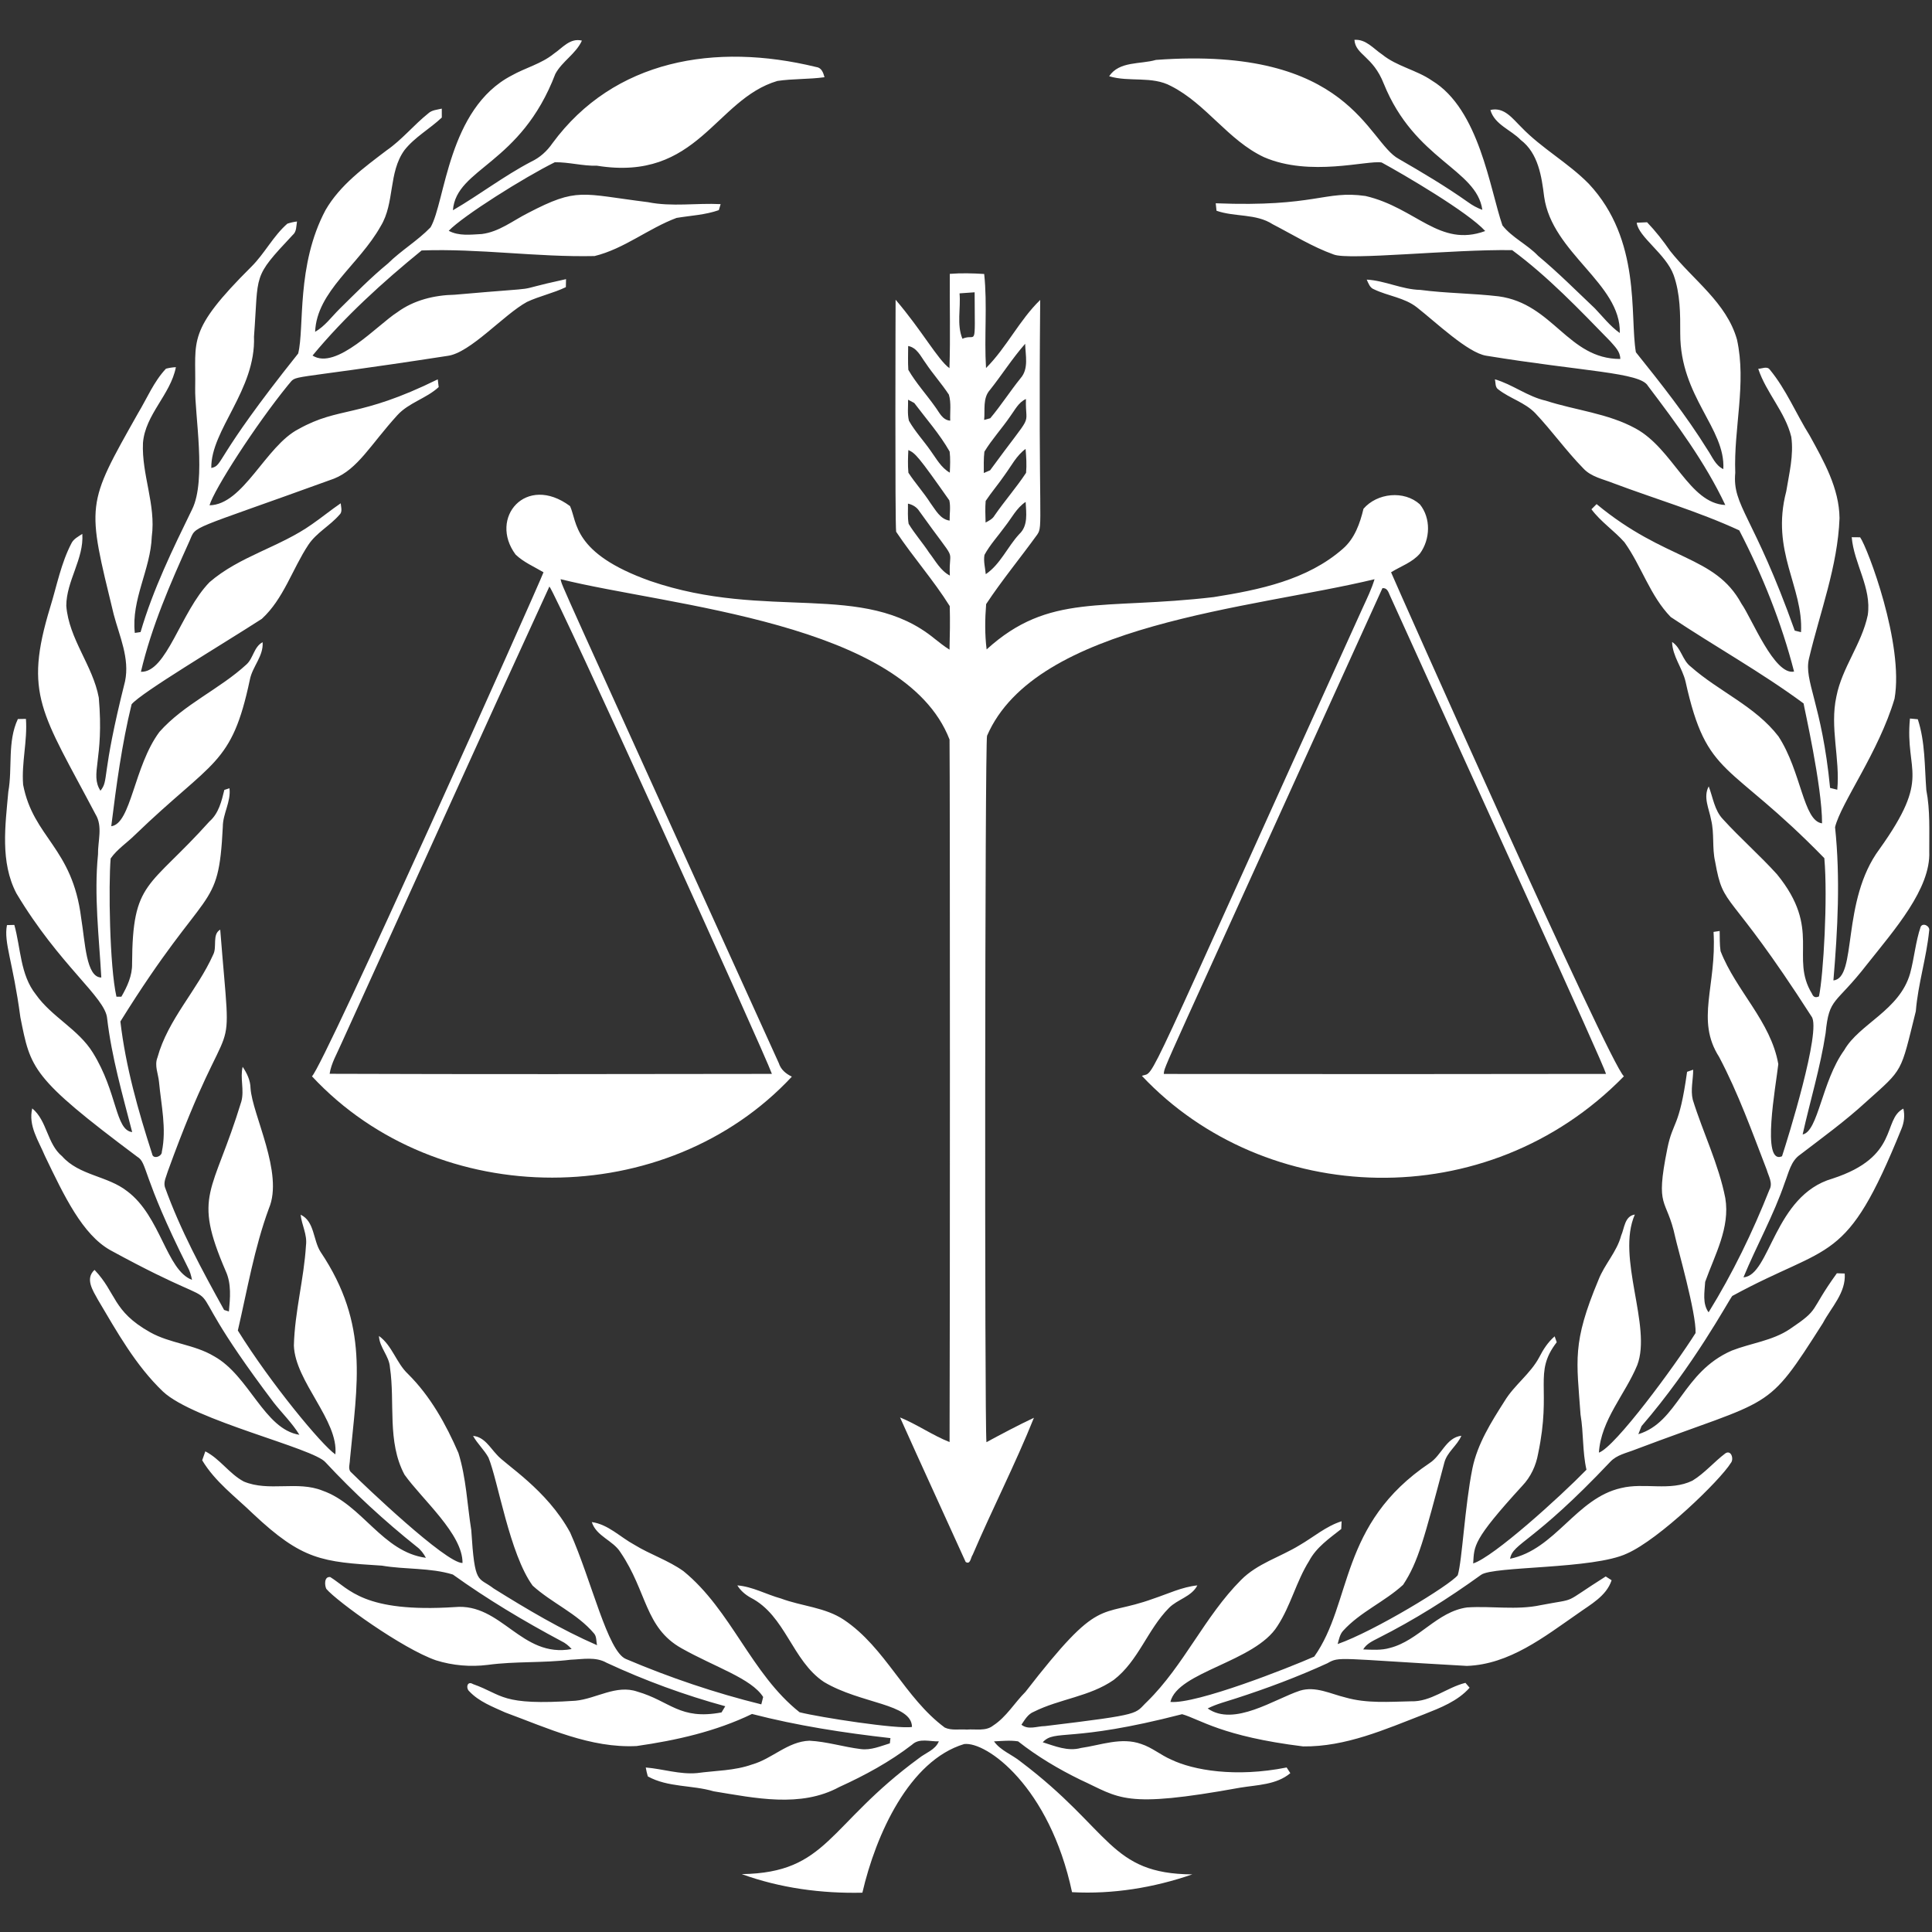
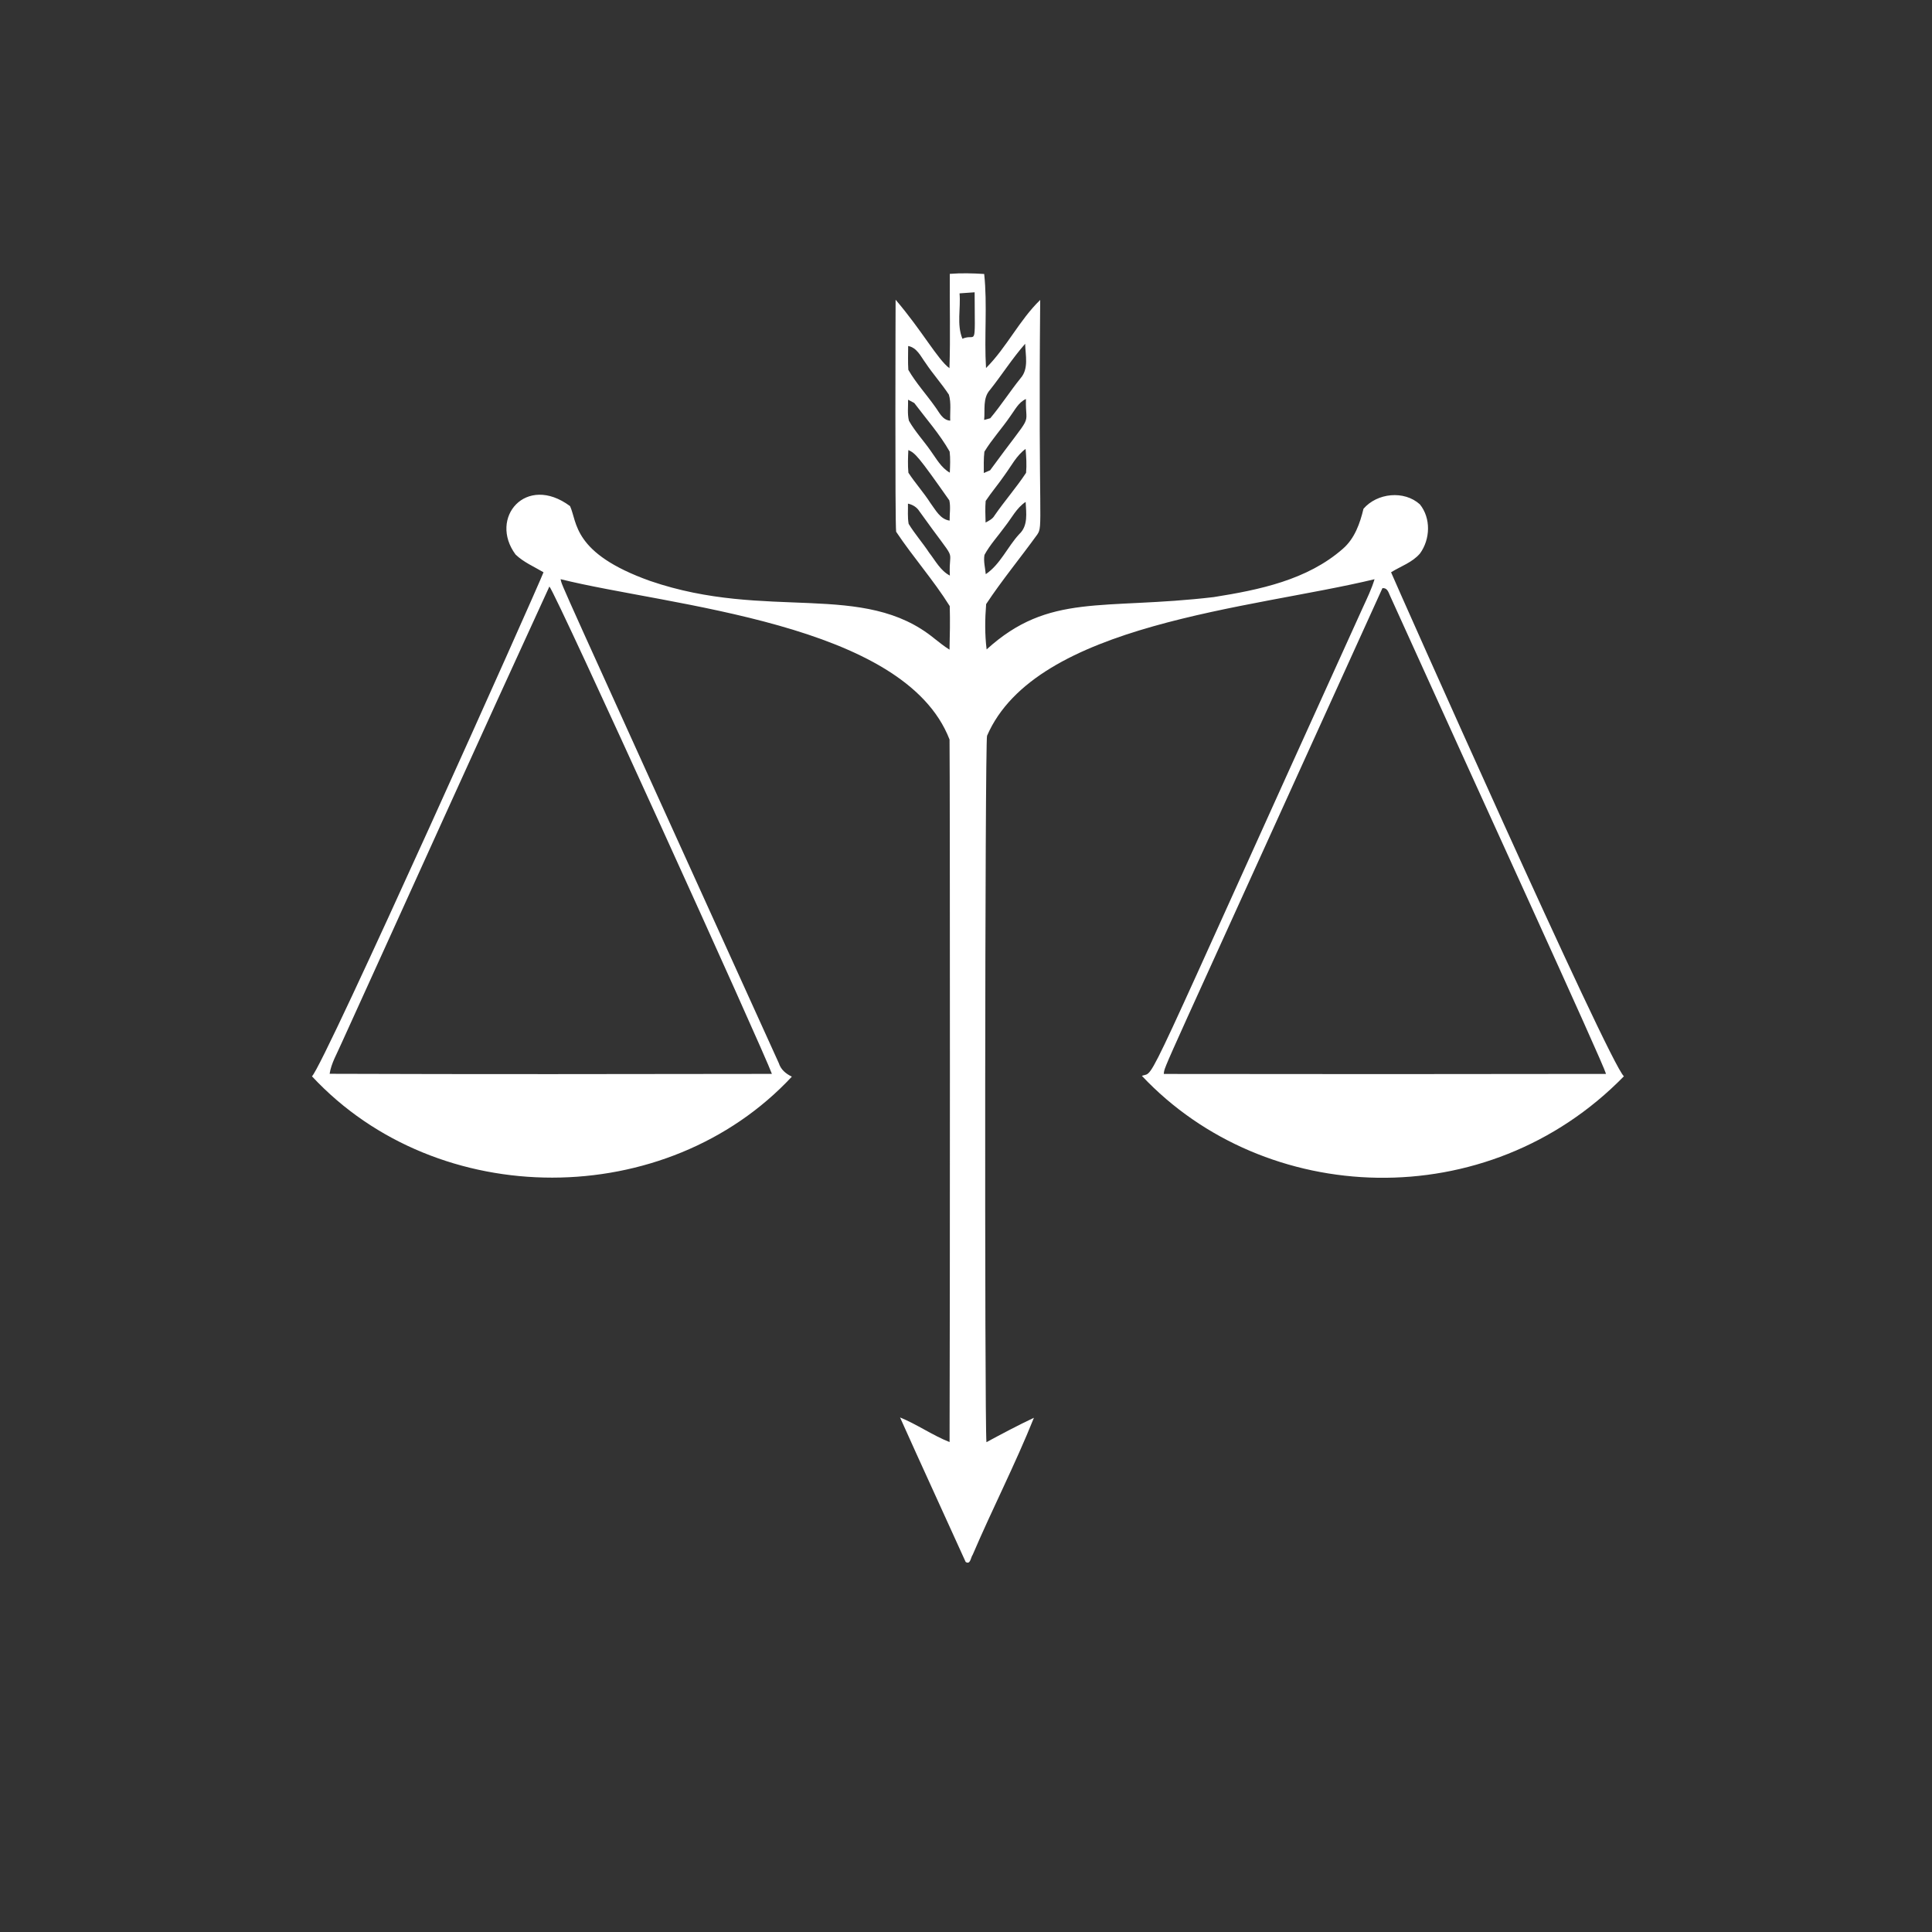
<svg xmlns="http://www.w3.org/2000/svg" width="500" zoomAndPan="magnify" viewBox="0 0 375 375" height="500" preserveAspectRatio="xMidYMid meet" version="1.0">
  <rect x="0" y="0" width="375" height="375" fill="#333333" stroke="none" />
  <defs>
    <clipPath id="694d45a2a7">
      <path d="M 0 7.266 L 375 7.266 L 375 368 L 0 368 Z M 0 7.266 " clip-rule="nonzero" />
    </clipPath>
  </defs>
  <g clip-path="url(#694d45a2a7)">
-     <path fill="#ffffff" d="M 107.461 10.453 C 109.16 9.312 110.648 7.309 112.949 7.883 C 111.777 10.461 109.121 11.883 107.793 14.34 C 101.047 32.016 88.562 32.551 87.91 40.812 C 93.043 37.828 97.789 34.168 103.074 31.398 C 104.781 30.605 106.188 29.324 107.246 27.781 C 119.191 11.57 138.824 8.23 158.387 13 C 159.465 13.121 159.785 14.082 160.039 14.988 C 157.004 15.41 153.918 15.262 150.895 15.711 C 138.766 19.289 135.504 35.324 115.871 32.164 C 113.117 32.246 110.426 31.453 107.691 31.492 C 101.789 34.406 89.871 41.891 87.098 44.797 C 89.066 45.855 91.348 45.535 93.496 45.426 C 96.852 45.02 99.535 42.836 102.465 41.355 C 112.148 36.309 112.785 37.629 125.758 39.238 C 130.414 40.18 135.176 39.379 139.875 39.621 C 139.789 39.91 139.609 40.496 139.523 40.789 C 136.875 41.719 134.059 41.844 131.32 42.297 C 125.832 44.344 121.141 48.301 115.402 49.699 C 104.188 49.945 93.035 48.207 81.836 48.613 C 74.238 54.809 66.934 61.438 60.664 69.012 C 65.262 71.949 73.359 62.984 77.09 60.625 C 80.301 58.254 84.305 57.285 88.238 57.207 C 108.207 55.453 97.496 56.867 109.867 54.18 C 109.855 54.57 109.836 55.344 109.832 55.734 C 107.398 56.91 104.715 57.461 102.273 58.609 C 97.766 61.07 91.285 68.512 86.879 69.074 C 54.039 74.141 57.934 72.52 55.926 74.723 C 49.559 82.543 41.551 95.008 40.668 98.078 C 47.246 97.973 51.57 86.555 57.941 83.285 C 65.934 78.82 69.512 81.238 84.969 73.629 C 85.016 74.004 85.105 74.758 85.148 75.133 C 82.746 77.352 79.336 78.152 77.113 80.602 C 71.938 86.285 69.469 91.062 64.816 92.91 C 36.016 103.355 38.199 101.82 36.773 105.031 C 33.062 113.246 29.422 121.594 27.352 130.395 C 32.352 130.574 35.051 118.758 40.672 113 C 46.523 107.938 54.336 106.184 60.582 101.738 C 62.465 100.434 64.238 98.98 66.133 97.688 C 66.18 98.457 66.547 99.367 65.84 99.969 C 64.016 102.066 61.418 103.395 59.852 105.75 C 56.738 110.453 55.062 116.223 50.816 120.121 C 42.895 125.23 27.418 134.434 25.543 136.703 C 23.641 144.484 22.582 152.434 21.594 160.371 C 25.461 159.895 25.984 148.707 30.957 142.047 C 35.746 136.66 42.59 133.797 47.852 128.957 C 49.188 127.73 49.273 125.559 50.973 124.648 C 51.176 127.352 49.004 129.359 48.504 131.898 C 44.953 148.676 41.367 147.426 26.219 162.035 C 24.66 163.59 22.75 164.805 21.477 166.629 C 21.051 171.746 21.254 187.453 22.602 193.457 L 23.559 193.457 C 24.695 191.508 25.688 189.344 25.637 187.047 C 25.719 170.824 28.812 172.625 40.664 159.434 C 42.449 157.875 43.008 155.516 43.543 153.324 C 43.793 153.242 44.289 153.082 44.539 153 C 44.863 155.629 43.242 157.914 43.246 160.504 C 42.391 177.496 40.344 170.961 23.367 198.27 C 24.387 207.023 26.824 215.609 29.535 224 C 29.711 225.078 31.461 224.477 31.414 223.555 C 32.355 219.051 31.281 214.484 30.863 209.992 C 30.715 208.422 29.941 206.824 30.562 205.258 C 32.609 197.828 38.285 192.211 41.383 185.289 C 42.172 183.777 41.129 181.371 42.746 180.438 C 45.102 210.457 45.434 191.844 32.574 227.348 C 32.297 228.324 31.715 229.348 31.996 230.383 C 34.984 238.719 39.215 246.543 43.5 254.262 C 43.734 254.332 44.199 254.48 44.43 254.555 C 44.672 251.957 44.941 249.188 43.824 246.746 C 37.316 231.652 41.32 231.934 46.852 213.77 C 47.441 211.559 46.57 209.281 47.098 207.066 C 47.934 208.305 48.605 209.699 48.629 211.23 C 48.977 216.391 55.113 227.715 52.191 234.559 C 49.367 242.23 48.004 250.324 46.164 258.254 C 52.559 268.543 62.48 280.527 65.094 282.293 C 65.75 275.723 57.273 268.148 57.043 261.168 C 57.203 254.629 59 248.242 59.391 241.719 C 59.664 239.645 58.57 237.785 58.348 235.773 C 61.07 237.039 60.754 240.715 62.219 242.988 C 71.73 257.172 69.305 268.551 67.918 283.348 C 67.93 284.164 67.434 285.223 68.227 285.84 C 70.633 288.238 86.578 303.461 89.773 303.375 C 89.852 297.777 81.926 291.035 78.508 286.223 C 75.098 279.809 76.707 272.32 75.691 265.43 C 75.551 263.188 73.648 261.555 73.555 259.309 C 76.148 261.188 76.902 264.531 79.195 266.688 C 83.539 270.996 86.559 276.441 88.98 282.02 C 90.496 286.875 90.68 292.004 91.473 297 C 92.164 307.879 92.742 305.949 95.824 308.328 C 102.293 312.359 108.891 316.289 115.891 319.336 C 115.695 318.57 115.844 317.648 115.285 317.035 C 111.992 313.145 107.109 311.156 103.387 307.773 C 98.902 301.625 96.66 287.367 94.809 282.906 C 93.969 281.395 92.66 280.219 91.82 278.707 C 93.992 278.891 95.086 280.941 96.441 282.363 C 98.031 284.273 106.129 289.098 110.668 297.465 C 114.832 306.77 117.938 320.605 121.516 322.02 C 130.016 325.629 138.801 328.605 147.77 330.816 C 147.855 330.457 148.031 329.738 148.129 329.387 C 145.863 325.785 138.777 323.594 132.277 319.926 C 125.148 315.926 125.617 308.938 120.449 301.328 C 119 298.973 115.754 298.215 114.867 295.434 C 118.07 295.879 120.379 298.359 123.125 299.836 C 126.203 301.734 129.715 302.852 132.668 304.965 C 141.969 312.551 145.785 324.887 155.199 332.348 C 159.008 333.316 174.277 335.684 177.016 335.195 C 176.961 330.648 167.109 330.758 159.93 326.469 C 153.719 322.336 152.484 313.559 145.684 310.098 C 144.652 309.516 143.734 308.738 143.117 307.723 C 146.074 307.961 148.738 309.484 151.578 310.266 C 155.605 311.777 160.156 311.961 163.809 314.406 C 171.891 319.824 175.602 329.555 183.375 335.316 C 184.68 335.941 186.238 335.594 187.648 335.711 C 189.348 335.566 191.324 336.082 192.77 334.93 C 195.352 333.254 196.91 330.512 199.051 328.379 C 213.766 309.387 213.125 314.199 223.867 310.301 C 226.684 309.367 229.422 308.027 232.406 307.723 C 231.281 309.926 228.559 310.41 226.898 312.098 C 222.73 316.293 220.957 322.418 216.164 326.078 C 211.523 329.312 205.641 329.754 200.66 332.254 C 199.516 332.703 198.914 333.801 198.262 334.766 C 199.602 335.84 201.297 335.043 202.832 335.035 C 222.301 332.68 220.059 332.719 222.68 330.262 C 229.805 323.25 233.816 313.762 240.867 306.688 C 244.031 303.469 248.48 302.234 252.238 299.926 C 254.957 298.359 257.375 296.23 260.406 295.273 C 260.391 295.648 260.355 296.402 260.336 296.777 C 258.043 298.59 255.504 300.32 254.105 302.969 C 251.598 306.957 250.539 311.668 247.953 315.609 C 243.613 322.586 228.551 324.469 227.176 330.344 C 232.25 330.793 250.121 323.734 255.094 321.543 C 262.527 311.078 259.863 295.816 277.496 283.977 C 279.812 282.488 280.668 279.047 283.652 278.676 C 282.836 280.613 280.855 281.848 280.336 283.93 C 276.402 298.727 275.285 303.156 272.344 307.609 C 268.734 310.918 264.02 312.871 260.695 316.535 C 260.055 317.246 259.883 318.219 259.637 319.109 C 266.75 316.625 281.523 307.629 282.953 305.734 C 283.801 302.938 284.312 292.371 285.793 285.023 C 286.781 280.23 289.445 276.02 292.043 271.941 C 293.934 268.816 297.07 266.652 298.789 263.398 C 299.547 261.906 300.484 260.48 301.758 259.383 C 301.859 259.672 302.059 260.242 302.16 260.527 C 297.551 266.5 301.234 269.387 298.547 282.156 C 298.137 284.48 297.109 286.691 295.469 288.402 C 285.719 299.059 286.176 300.035 285.941 303.461 C 289.891 302.227 302.77 290.57 307.93 285.273 C 307.133 281.75 307.387 278.125 306.781 274.578 C 306.039 263.996 305.098 260.758 310.258 248.434 C 311.426 245.41 313.82 243.004 314.66 239.84 C 315.312 238.363 315.336 236.047 317.32 235.742 C 313.664 244.078 320.672 257.398 317.789 264.973 C 315.438 270.672 310.758 275.57 310.344 281.953 C 313.477 280.898 325.004 265.246 329.109 258.742 C 329.281 254.938 325.512 241.836 325.176 240.184 C 323.473 232.207 321.203 234.941 323.633 222.922 C 324.738 217.465 325.922 219.117 327.461 208.039 C 327.762 207.934 328.352 207.727 328.645 207.629 C 328.652 209.57 328.105 211.531 328.566 213.457 C 330.555 219.859 333.59 225.953 334.883 232.562 C 335.836 238.312 332.832 243.582 330.973 248.805 C 330.855 250.758 330.402 253.039 331.637 254.719 C 336.297 247.18 340.176 239.176 343.441 230.938 C 344.164 229.652 343.27 228.293 342.918 227.047 C 340.07 219.652 337.383 212.16 333.68 205.152 C 329.07 197.949 333.234 191.398 332.598 180.883 C 332.895 180.844 333.488 180.75 333.785 180.703 C 333.82 182.008 333.766 183.324 333.961 184.617 C 336.949 192.305 343.711 198.227 345.168 206.539 C 344.715 210.719 341.805 226.184 345.887 224.434 C 346.906 221.348 353.605 199.883 351.621 197.309 C 335.234 171.777 334.594 176.734 332.906 167.242 C 332.289 164.566 332.785 161.773 332.121 159.105 C 331.738 156.988 330.539 154.719 331.66 152.637 C 332.492 154.793 332.766 157.289 334.438 159.023 C 337.797 162.715 341.578 166.008 344.922 169.711 C 353.668 180.434 347.355 185.77 351.715 192.895 C 351.973 193.539 352.418 193.711 353.062 193.398 C 353.926 189.309 354.785 174.25 354.102 166.57 C 335.406 147.379 331.352 151.199 327.164 132.297 C 326.539 129.637 324.633 127.41 324.551 124.605 C 326.344 125.758 326.508 128.145 328.191 129.41 C 333.613 134.211 340.711 137.078 345.203 142.938 C 349.664 149.785 349.996 159.344 353.66 159.809 C 353.676 152.543 350.129 137.098 350.074 136.535 C 341.816 130.438 332.812 125.457 324.293 119.766 C 320.27 115.641 318.617 109.875 315.301 105.246 C 313.297 102.988 310.711 101.289 308.898 98.848 C 309.227 98.512 309.562 98.184 309.898 97.848 C 323.355 109 332.859 107.695 338.02 117.184 C 340.008 119.98 344.414 131.16 348.227 130.348 C 345.781 120.852 342.105 111.645 337.59 102.945 C 329.699 99.297 321.289 96.848 313.152 93.789 C 311.145 92.984 308.836 92.566 307.316 90.91 C 303.996 87.527 301.25 83.641 297.996 80.199 C 295.996 78.113 293.082 77.355 290.84 75.602 C 290.164 75.184 290.328 74.281 290.156 73.625 C 293.609 74.621 296.508 76.984 300.039 77.773 C 305.824 79.652 312.082 80.211 317.484 83.176 C 324.793 87.168 327.848 97.688 334.879 98.023 C 330.949 89.699 325.398 82.211 319.855 74.891 C 318.383 72.27 307.383 72.137 288.445 69.039 C 284.867 68.445 278.789 62.617 275.02 59.66 C 272.594 57.754 269.418 57.469 266.699 56.16 C 265.883 55.867 265.605 54.98 265.281 54.273 C 268.836 54.461 272.109 56.195 275.68 56.27 C 280.727 56.938 285.84 56.922 290.895 57.52 C 301.496 58.965 304.312 69.691 314.496 69.676 C 314.508 68.23 313.418 67.246 312.555 66.242 C 306.512 60.039 300.488 53.711 293.508 48.551 C 281.859 48.367 261.801 50.57 258.871 49.398 C 254.707 47.91 250.945 45.547 247.035 43.531 C 243.777 41.414 239.691 42.156 236.125 40.906 C 236.09 40.551 236.016 39.82 235.973 39.457 C 255.461 40.223 257.086 36.895 265.055 38.043 C 274.895 40.344 279.383 48.102 288.281 44.844 C 284.961 41.184 272.52 33.906 268.18 31.539 C 265.367 31.055 254.301 34.391 245.336 30.504 C 238.363 27.223 234.141 20.184 227.312 16.711 C 223.59 14.691 219.219 15.988 215.285 14.797 C 217.258 11.828 221.344 12.512 224.371 11.629 C 262.176 8.832 265.363 27.594 271.527 30.859 C 276.098 33.492 280.637 36.191 284.945 39.238 C 285.797 39.863 286.723 40.367 287.723 40.73 C 286.586 32.773 274.605 31.121 268.586 16.238 C 266.484 10.871 263.102 10.672 262.895 7.734 C 265.133 7.57 266.582 9.445 268.273 10.574 C 271.148 12.91 274.938 13.562 277.961 15.656 C 287.121 21.219 289.156 36.582 291.621 43.754 C 293.52 46.145 296.453 47.453 298.555 49.668 C 302.398 52.863 305.922 56.406 309.551 59.844 C 311.121 61.484 312.527 63.316 314.402 64.637 C 314.668 55.059 301.266 49.16 299.719 38.191 C 299.23 34.234 298.57 29.738 295.168 27.16 C 293.262 25.184 290.086 24.184 289.285 21.348 C 291.992 20.703 293.621 23.07 295.301 24.699 C 299.266 28.824 304.387 31.598 308.391 35.68 C 318.625 46.629 316.301 61.184 317.523 68.367 C 322.422 74.477 327.293 80.637 331.43 87.305 C 332.344 88.633 332.938 90.32 334.496 91.055 C 334.941 83.113 326.133 77.082 326.133 64.758 C 326.145 60.922 326.145 57.012 324.84 53.359 C 323.332 49.27 317.988 45.977 317.688 43.23 C 318.352 43.191 319.023 43.156 319.695 43.141 C 321.348 44.863 322.82 46.746 324.176 48.711 C 328.598 54.332 335.117 58.719 337.148 65.91 C 339.027 74.461 336.484 83.145 336.812 91.766 C 336.219 98.246 340.355 99.941 348.359 122.402 C 348.668 122.48 349.273 122.625 349.578 122.703 C 350.055 113.926 343.652 107.059 346.707 95.387 C 347.277 91.891 348.191 88.348 347.684 84.785 C 346.504 79.953 342.828 76.266 341.273 71.582 C 341.977 71.578 343 71.008 343.523 71.75 C 346.719 75.617 348.613 80.328 351.266 84.551 C 354 89.523 356.992 94.746 357.051 100.586 C 356.695 109.953 353.266 118.773 351.129 127.805 C 350.078 132.145 353.617 136.523 355.219 152.934 C 355.566 153.023 356.258 153.191 356.613 153.281 C 357.184 147.246 355.125 141.191 356.445 135.18 C 357.539 129.578 361.367 124.977 362.531 119.391 C 363.316 114.082 359.855 109.441 359.418 104.273 C 359.82 104.277 360.645 104.285 361.051 104.289 C 362.516 106.367 369.586 125.035 367.73 135.613 C 364.66 145.984 357.344 155.812 356.184 160.551 C 357.227 170.441 356.699 180.414 355.863 190.297 C 360.547 189.859 357.293 174.898 364.812 164.801 C 375.008 150.535 369.703 150.062 370.719 139.465 C 371.102 139.5 371.863 139.57 372.242 139.605 C 373.695 144.027 373.547 148.758 373.898 153.352 C 374.664 157.289 374.445 161.316 374.469 165.312 C 374.762 172.496 367.727 180.453 362.41 187.156 C 356.172 195.207 355.047 193.453 354.348 200.547 C 353.324 207.199 351.355 213.648 349.891 220.199 C 352.93 219.617 353.59 209.883 357.969 203.828 C 360.871 198.73 368.715 196.117 370.754 188.934 C 371.566 185.945 371.801 182.816 372.805 179.875 C 373.27 179.008 374.676 179.777 374.445 180.684 C 373.922 185.926 372.281 191.016 371.859 196.281 C 368.84 208.426 369.531 207.309 362.188 213.895 C 358.164 217.594 353.734 220.805 349.402 224.121 C 347.598 225.352 347.18 227.633 346.426 229.539 C 344.262 235.883 340.957 241.758 338.406 247.926 C 343.582 247.613 344.324 232.055 355.66 228.773 C 368.809 224.5 365.312 217.328 369.441 215.184 C 369.754 216.512 369.59 217.883 369.059 219.141 C 358.246 245.816 355.484 241.051 336.23 251.547 C 335.457 252.531 328.77 265.062 318.621 276.809 C 318.465 277.203 318.152 277.984 318 278.375 C 325.754 276.008 326.527 266.336 336.141 262.148 C 339.855 260.695 343.996 260.25 347.371 257.996 C 353.465 253.891 350.965 254.848 356.535 247.141 C 356.918 247.152 357.676 247.176 358.059 247.188 C 358.328 250.918 355.453 253.723 353.824 256.809 C 342.617 274.402 344.516 271.105 317.363 281.371 C 315.711 282.031 313.836 282.371 312.566 283.723 C 297.465 299.695 293.664 299.438 293.105 302.555 C 301.934 300.742 305.914 290.809 314.637 288.836 C 319.176 287.707 324.133 289.516 328.496 287.398 C 330.879 285.949 332.688 283.75 334.91 282.082 C 336.047 281.367 336.594 283.242 335.945 283.973 C 333.875 287.332 322.062 298.793 315.781 301.543 C 309.27 304.621 289.836 303.945 287.473 305.676 C 281.141 310.25 274.5 314.434 267.52 317.953 C 266.426 318.523 265.246 319.035 264.598 320.152 C 266.32 320.215 268.109 320.359 269.793 319.859 C 275.379 318.43 278.91 312.816 284.746 312.004 C 289.508 311.68 294.344 312.57 299.051 311.559 C 306.633 310.102 302.801 311.59 311.668 305.988 C 311.953 306.172 312.523 306.535 312.812 306.723 C 311.801 309.816 308.703 311.43 306.223 313.215 C 299.73 317.715 292.965 323.066 284.715 323.352 C 259.527 321.945 260.07 321.457 257.648 322.836 C 251.867 325.48 245.906 327.715 239.859 329.668 C 238.023 330.273 236.133 330.734 234.41 331.609 C 239.523 335.215 247.402 329.766 252.328 328.156 C 255.348 327.223 258.297 328.797 261.188 329.488 C 265.305 330.664 269.637 330.305 273.867 330.223 C 277.758 330.352 280.801 327.535 284.441 326.641 C 284.645 326.875 285.051 327.348 285.25 327.586 C 282.941 330.199 279.57 331.492 276.402 332.746 C 268.863 335.668 261.188 339.078 252.938 338.977 C 237.113 337.023 232.898 333.699 229.445 332.723 C 207.625 338.363 204.789 335.562 202.395 338.172 C 204.77 338.918 207.266 339.988 209.793 339.285 C 213.648 338.738 217.66 337.121 221.512 338.508 C 223.605 339.188 225.305 340.664 227.316 341.531 C 231.609 343.602 239.812 345.043 249.738 343.066 C 249.914 343.34 250.273 343.895 250.449 344.172 C 247.75 346.445 244.012 346.441 240.699 346.988 C 217.988 351.109 217.473 349.004 209.684 345.441 C 205.43 343.363 201.336 340.93 197.613 337.996 C 196.059 337.754 194.484 337.926 192.934 338 C 194.215 339.797 196.418 340.547 198.094 341.918 C 215.738 355.219 215.312 363.715 231.426 363.816 C 223.969 366.398 215.973 367.703 208.082 367.27 C 203.715 346.754 191.477 337.988 187.141 338.52 C 176.484 341.727 170 356.086 167.387 367.371 C 159.461 367.551 151.438 366.477 143.977 363.766 C 160.754 363.5 160.566 354.32 178.363 341.266 C 179.68 340.207 181.547 339.668 182.23 337.992 C 180.496 338.066 178.445 337.297 177.027 338.645 C 172.699 341.977 167.863 344.605 162.902 346.859 C 155.387 350.945 146.508 348.988 138.516 347.691 C 134.316 346.445 129.668 346.965 125.742 344.801 C 125.574 344.23 125.438 343.652 125.344 343.07 C 128.68 343.34 131.949 344.465 135.316 344.152 C 138.887 343.664 142.562 343.707 145.996 342.477 C 149.883 341.379 152.91 338.02 157.098 337.871 C 160.48 338.039 163.742 339.09 167.09 339.496 C 169.047 339.75 170.887 338.938 172.719 338.383 C 172.746 338.133 172.805 337.621 172.836 337.367 C 163.801 336.348 154.781 334.961 145.961 332.68 C 138.938 336.078 131.242 337.809 123.555 338.906 C 114.594 339.348 106.277 335.414 98.066 332.391 C 95.625 331.281 92.988 330.297 91.109 328.305 C 90.383 327.699 90.645 326.172 91.812 326.883 C 97.742 328.977 97.031 331.098 111.73 330.109 C 115.746 329.715 119.598 326.934 123.691 328.336 C 130.109 330.191 131.91 333.91 140.047 332.379 C 140.227 332.082 140.594 331.48 140.773 331.18 C 132.891 329.023 125.172 326.195 117.75 322.746 C 115.605 321.523 113.094 322.059 110.754 322.152 C 105.414 322.809 100.004 322.43 94.676 323.152 C 91.309 323.578 87.859 323.281 84.621 322.266 C 78.066 319.988 65.414 310.84 63.34 308.406 C 62.984 307.676 62.902 305.965 64.098 306.105 C 67.793 308.379 70.527 313.074 88.273 311.934 C 97.355 311.09 101.172 321.887 110.953 320.082 C 110.391 319.43 109.727 318.902 108.961 318.539 C 101.688 314.66 94.594 310.422 87.902 305.617 C 83.473 304.258 78.695 304.672 74.141 303.891 C 62.512 303.164 58.699 302.844 49.113 293.82 C 45.684 290.5 41.734 287.602 39.246 283.441 C 39.398 283.008 39.699 282.145 39.852 281.707 C 42.711 283.168 44.484 286.047 47.309 287.559 C 52.188 289.609 57.699 287.359 62.609 289.336 C 70.336 292.051 74.199 301.23 82.668 302.371 C 82.227 301.547 81.668 300.801 80.922 300.242 C 74.621 295.215 68.684 289.746 63.195 283.848 C 60.938 281.086 37.652 275.742 31.637 270.105 C 26.32 265.023 22.711 258.527 19 252.266 C 18.027 250.488 16.469 248.207 18.348 246.484 C 22.629 250.969 21.797 254.473 29.133 258.586 C 33.023 260.777 37.711 260.938 41.551 263.25 C 48.387 267.023 51.277 277.418 58.109 278.492 C 56.711 276.203 54.766 274.328 53.117 272.223 C 30.141 241.773 50.371 258.465 21.43 242.668 C 16.008 239.629 12.484 232.199 8.715 224.359 C 7.484 221.41 5.449 218.504 6.258 215.141 C 9.172 217.535 9.113 222.004 12.062 224.438 C 15.391 228.195 20.887 228.207 24.711 231.23 C 31.219 236.109 32.277 246.539 37.27 248.422 C 37.094 247.566 36.871 246.719 36.434 245.953 C 27.402 227.957 28.688 225.754 26.637 224.52 C 6.004 209.082 5.965 207.477 3.953 197.445 C 2.496 186.512 0.699 183.012 1.348 179.559 C 1.707 179.551 2.422 179.539 2.781 179.527 C 4.047 184.055 3.91 189.184 6.957 193.023 C 10.039 197.402 15.215 199.758 18.035 204.344 C 22.824 212.062 22.344 219.352 25.656 219.738 C 23.773 212.445 21.672 205.172 20.793 197.668 C 20.461 193.578 11.574 187.434 3.184 173.398 C 0.008 167.32 1.031 160.227 1.613 153.676 C 2.453 149.012 1.395 143.969 3.469 139.562 C 3.863 139.551 4.645 139.539 5.035 139.535 C 5.344 143.816 4.156 148.039 4.488 152.312 C 6.469 162.621 14.047 164.457 15.754 178.188 C 16.535 182.906 16.707 189.715 19.664 189.734 C 19.223 181.789 18.23 173.812 19.023 165.836 C 18.977 163.25 19.988 160.391 18.531 158.035 C 8.125 138.285 4.547 134.883 9.762 117.801 C 11.039 113.656 11.848 109.32 13.871 105.445 C 14.301 104.574 15.215 104.145 15.977 103.625 C 16.312 108.461 12.879 112.754 12.867 117.582 C 13.367 124.039 18.012 129.148 19.176 135.414 C 20.238 147.598 17.398 150.094 19.488 153.488 C 21.219 151.359 19.535 151.027 24.273 132.238 C 25.199 127.77 23.191 123.492 22.074 119.266 C 16.805 97.617 16.648 98.195 26.781 80.227 C 28.543 77.312 29.848 74.07 32.215 71.562 C 32.844 71.398 33.484 71.297 34.141 71.27 C 33.102 76.613 28.191 80.43 27.75 85.977 C 27.469 92.098 30.297 97.988 29.461 104.137 C 29.238 110.535 25.445 116.348 26.168 122.848 C 26.445 122.805 27.004 122.723 27.285 122.684 C 29.707 114.398 33.523 106.586 37.293 98.852 C 40.109 93.195 37.766 80.309 37.883 75.297 C 38.078 65.984 36.129 64.352 48.824 51.734 C 51.391 49.172 53.031 45.812 55.777 43.414 C 56.383 43.215 57.004 43.066 57.648 42.992 C 57.488 43.891 57.594 44.973 56.805 45.621 C 48.883 54.066 50.234 52.906 49.301 65.332 C 49.684 75.707 40.898 83.465 41.012 90.836 C 43.469 90.293 41.238 89.465 57.875 68.617 C 59.133 63.594 57.465 51.512 63.188 40.77 C 66.004 35.906 70.656 32.523 75.047 29.184 C 78.027 27.125 80.316 24.254 83.133 22.004 C 83.844 21.34 84.852 21.305 85.75 21.086 C 85.75 21.516 85.754 22.379 85.754 22.816 C 83.422 25.02 80.504 26.602 78.5 29.148 C 75.352 33.504 76.652 39.391 73.895 43.895 C 69.695 51.41 61.488 56.512 61.164 64.406 C 63.062 63.324 64.355 61.496 65.887 59.98 C 68.949 56.965 71.961 53.883 75.293 51.148 C 77.875 48.594 81.059 46.73 83.574 44.121 C 86.449 39.172 86.93 21.098 99.297 14.664 C 101.965 13.156 105.043 12.406 107.461 10.457 Z M 107.461 10.453 " fill-opacity="1" fill-rule="nonzero" />
-   </g>
+     </g>
  <path fill="#ffffff" d="M 184.355 53.156 C 186.578 52.98 188.809 53.039 191.031 53.18 C 191.672 59.23 191.008 65.359 191.387 71.434 C 195.375 67.457 197.855 62.141 201.902 58.219 C 201.512 101.859 202.508 102.004 201.34 103.742 C 198.07 108.273 194.492 112.598 191.41 117.254 C 191.176 120.16 191.137 123.152 191.504 126.051 C 203.664 115.004 213.945 118.449 235.586 115.895 C 244.387 114.5 253.734 112.586 260.637 106.527 C 262.938 104.535 263.965 101.617 264.652 98.75 C 267.305 95.68 272.531 95.125 275.598 97.895 C 277.773 100.59 277.625 104.668 275.625 107.422 C 274.148 109.168 271.898 109.902 270.004 111.078 C 270.484 112.328 312.41 206.586 315.199 208.906 C 288.602 236.156 245.516 234.203 221.641 208.824 C 224.465 207.719 220.5 214.867 264.512 117.949 C 265.344 116.137 266.223 114.336 266.797 112.426 C 243.035 118.168 201.059 120.934 191.586 142.812 C 191.164 143.812 191.09 276.48 191.469 279.926 C 194.508 278.285 197.562 276.664 200.684 275.188 C 197.074 284.188 192.621 292.84 188.805 301.766 C 188.406 302.285 188.375 303.777 187.434 303.172 C 183.207 293.816 178.891 284.5 174.699 275.125 C 178.016 276.473 180.973 278.582 184.312 279.906 C 184.395 259.137 184.406 151.949 184.305 143.539 C 175.512 120.793 129.805 117.652 108.809 112.418 C 109.238 114.117 106.68 108.316 151.164 206.348 C 151.559 207.617 152.543 208.418 153.699 208.977 C 129.41 235.047 85.02 235.199 60.551 208.91 C 62.848 206.871 104.152 114.562 105.496 111.078 C 103.664 109.988 101.621 109.129 100.074 107.637 C 94.801 100.527 102.098 91.891 110.645 98.234 C 112.09 101.355 111.094 107.383 126.18 112.758 C 148.965 120.59 167.617 112.664 181.391 123.961 C 182.336 124.707 183.277 125.461 184.301 126.102 C 184.371 123.285 184.426 120.461 184.344 117.645 C 181.207 112.617 177.223 108.145 173.941 103.211 C 173.699 101.637 173.832 58.402 173.836 58.176 C 178.996 64.211 182.031 69.828 184.289 71.465 C 184.488 65.363 184.309 59.258 184.355 53.156 M 186.246 56.941 C 186.508 59.863 185.664 62.977 186.805 65.75 C 189.551 64.535 189.227 68.242 189.176 56.734 C 188.199 56.805 187.223 56.863 186.246 56.941 M 192.141 75.695 C 190.719 77.277 191.211 79.57 191.023 81.512 C 191.324 81.43 191.91 81.262 192.211 81.18 C 194.297 78.695 196.066 75.93 198.109 73.391 C 199.719 71.551 199.031 68.945 198.984 66.727 C 196.496 69.551 194.48 72.75 192.141 75.695 M 176.273 67.16 C 176.273 68.703 176.203 70.242 176.305 71.785 C 177.793 74.355 179.82 76.559 181.527 78.98 C 182.332 80.047 182.902 81.527 184.438 81.652 C 184.367 79.977 184.66 78.23 184.18 76.605 C 182.777 74.465 181.055 72.566 179.645 70.438 C 178.707 69.172 177.992 67.473 176.273 67.16 M 196.062 80.84 C 194.469 83.168 192.539 85.262 191.07 87.672 C 190.906 89.043 190.957 90.43 190.957 91.812 C 191.266 91.676 191.871 91.414 192.176 91.285 C 200.996 79.215 198.984 83.414 199.133 77.445 C 197.66 78.105 196.98 79.617 196.062 80.84 M 176.258 77.582 C 176.285 78.934 176.094 80.336 176.422 81.668 C 177.621 83.773 179.289 85.555 180.668 87.539 C 181.762 89.051 182.68 90.789 184.359 91.742 C 184.414 90.379 184.488 89.004 184.324 87.645 C 182.395 84.25 179.789 81.32 177.457 78.219 C 177.156 78.059 176.555 77.742 176.258 77.582 M 176.309 87.352 C 176.238 88.812 176.18 90.289 176.32 91.754 C 177.648 93.781 179.289 95.594 180.598 97.641 C 181.609 98.988 182.473 100.781 184.324 101.051 C 184.297 99.746 184.543 98.41 184.266 97.125 C 178.16 88.438 177.668 87.98 176.309 87.352 M 195.039 92.152 C 193.855 93.887 192.48 95.488 191.316 97.234 C 191.199 98.629 191.266 100.027 191.301 101.426 C 191.957 101.074 192.664 100.734 193.047 100.051 C 194.996 97.23 197.27 94.637 199.16 91.777 C 199.301 90.23 199.195 88.672 199.066 87.133 C 197.293 88.426 196.309 90.426 195.039 92.152 M 195.082 102.168 C 193.75 104.016 192.18 105.695 191.086 107.703 C 190.863 108.949 191.223 110.207 191.336 111.449 C 194.156 109.547 195.543 106.156 197.828 103.68 C 199.598 102.047 199.18 99.57 199.078 97.418 C 197.309 98.586 196.367 100.551 195.082 102.168 M 176.234 97.754 C 176.262 99.059 176.133 100.379 176.367 101.68 C 177.562 103.637 179.09 105.363 180.348 107.277 C 181.574 108.848 182.531 110.762 184.367 111.719 C 184.066 105.609 186.32 110.258 178.469 99.258 C 177.961 98.441 177.152 97.953 176.234 97.754 M 66.215 202.652 C 65.402 204.547 64.297 206.352 63.98 208.422 C 92.594 208.523 121.207 208.488 149.824 208.441 C 148.406 204.363 108.016 115.367 106.637 113.84 C 93.047 143.391 79.699 173.051 66.215 202.656 M 268.328 114.164 C 223.785 212.309 226.172 206.527 225.887 208.453 C 254.5 208.5 283.117 208.492 311.73 208.445 C 311.066 206.078 286.918 153.469 269.773 115.562 C 269.48 114.887 269.234 114.059 268.328 114.164 Z M 268.328 114.164 " fill-opacity="1" fill-rule="nonzero" />
</svg>